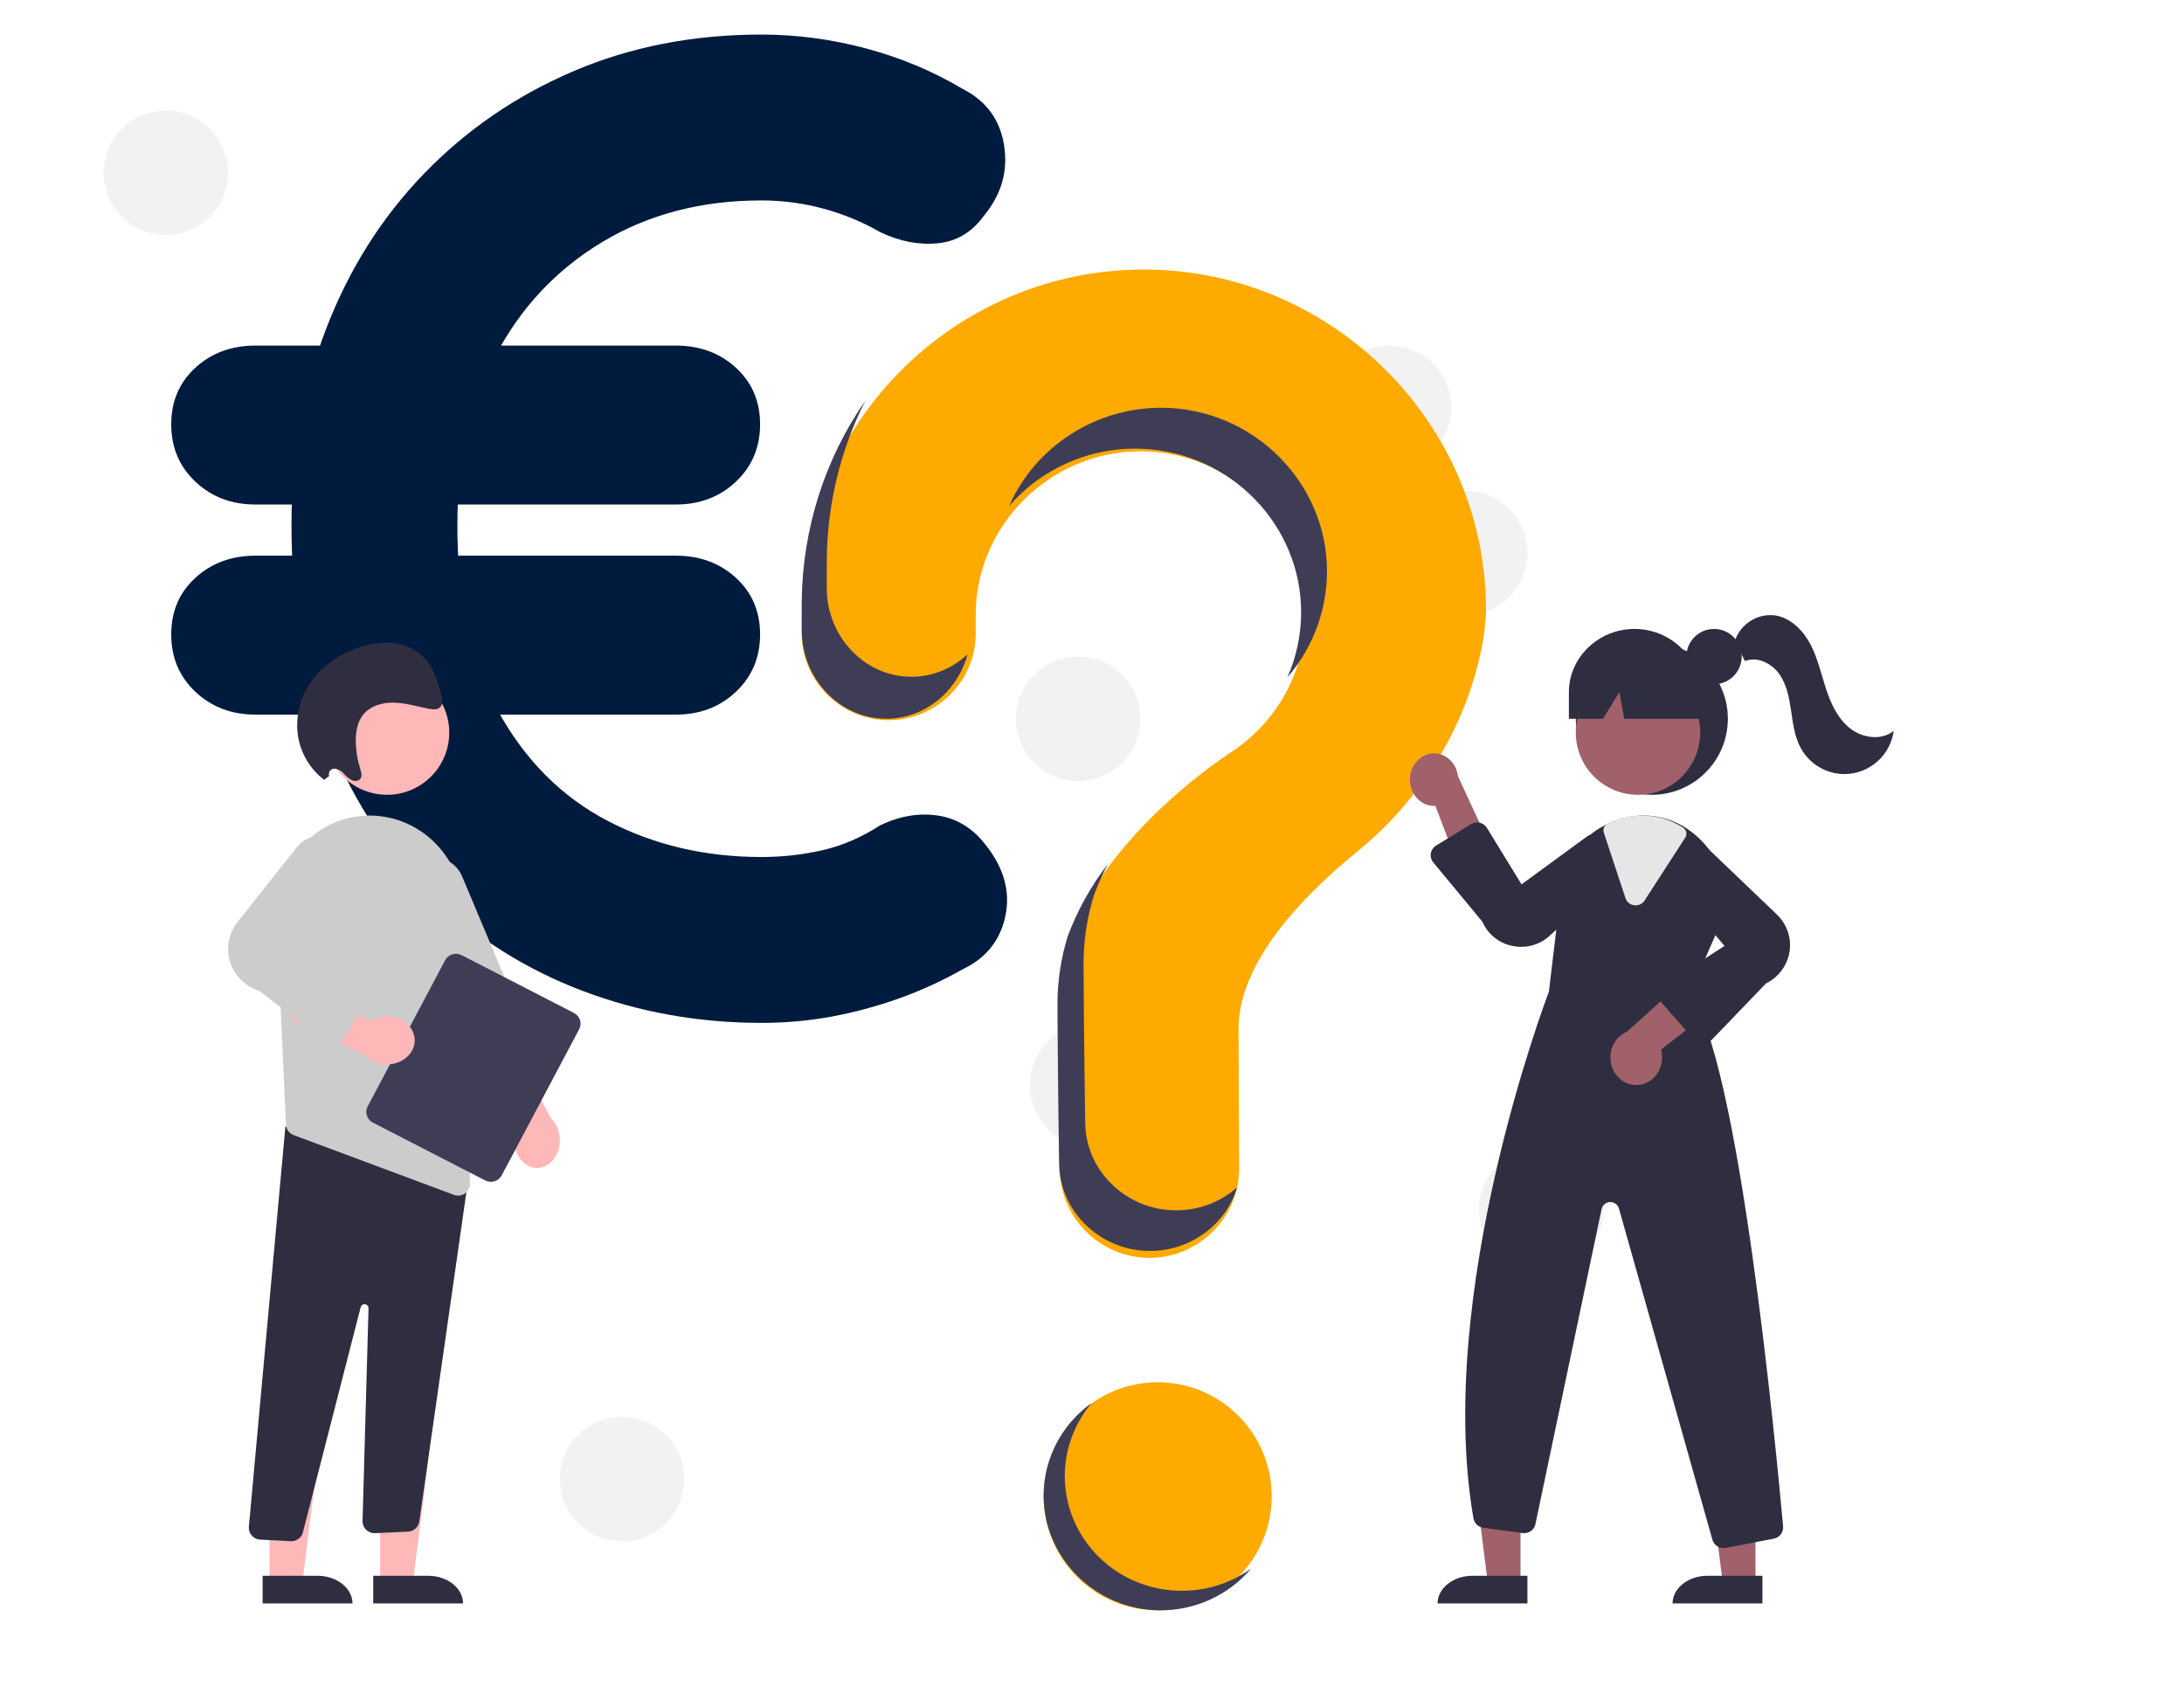
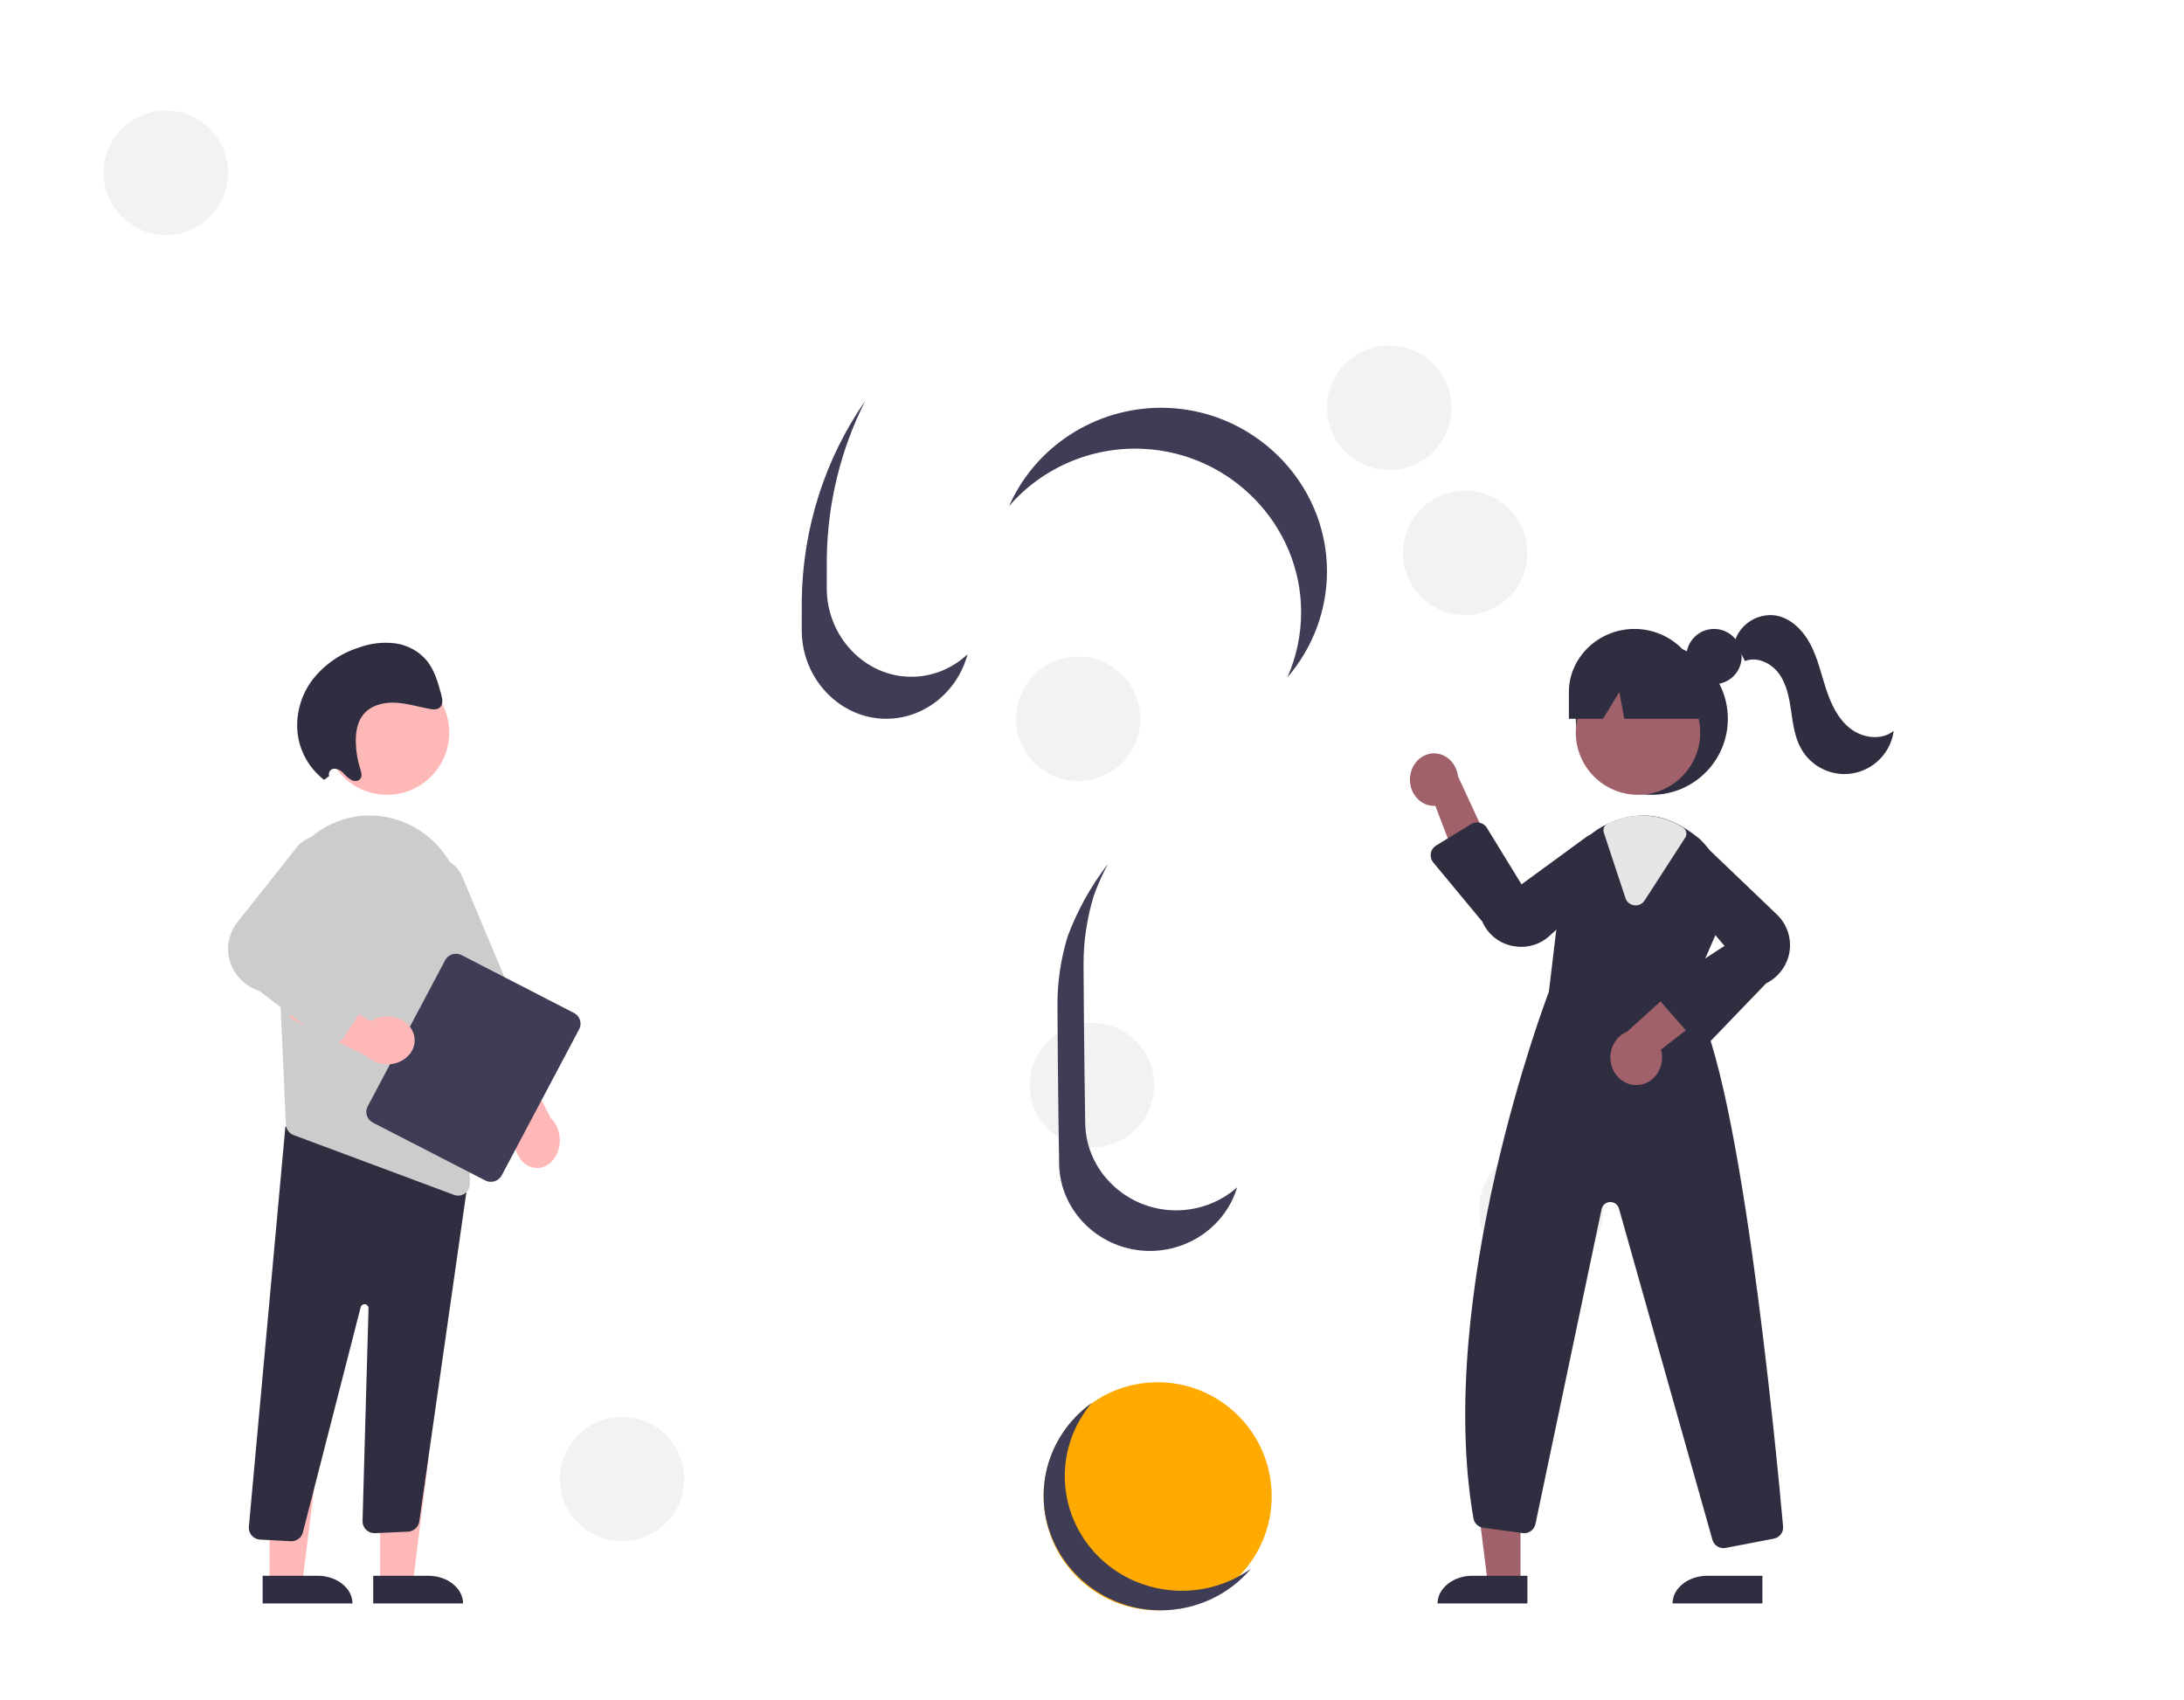
<svg xmlns="http://www.w3.org/2000/svg" width="316px" height="246px" viewBox="0 0 316 246" version="1.1">
  <title>keyword-research copy 28</title>
  <g id="Page-1" stroke="none" stroke-width="1" fill="none" fill-rule="evenodd">
    <g id="keyword-research-copy-28">
      <rect id="Rectangle" fill="#FFFFFF" x="0" y="0" width="316" height="246" />
      <g id="€" transform="translate(24.775, 5)" fill="#011B3E" fill-rule="nonzero">
-         <path d="M12.2,98.4 C8.733,98.4 5.833,97.3 3.5,95.1 C1.167,92.9 0,90.133 0,86.8 C0,83.467 1.167,80.733 3.5,78.6 C5.833,76.467 8.733,75.4 12.2,75.4 L73,75.4 C76.467,75.4 79.367,76.467 81.7,78.6 C84.033,80.733 85.2,83.467 85.2,86.8 C85.2,90.133 84.033,92.9 81.7,95.1 C79.367,97.3 76.467,98.4 73,98.4 L12.2,98.4 Z M12.2,68 C8.733,68 5.833,66.9 3.5,64.7 C1.167,62.5 0,59.733 0,56.4 C0,53.067 1.167,50.333 3.5,48.2 C5.833,46.067 8.733,45 12.2,45 L73,45 C76.467,45 79.367,46.067 81.7,48.2 C84.033,50.333 85.2,53.067 85.2,56.4 C85.2,59.733 84.033,62.5 81.7,64.7 C79.367,66.9 76.467,68 73,68 L12.2,68 Z M85.4,143 C76.333,143 67.733,141.467 59.6,138.4 C51.467,135.333 44.233,130.8 37.9,124.8 C31.567,118.8 26.567,111.3 22.9,102.3 C19.233,93.3 17.4,82.867 17.4,71 C17.4,60.733 19.067,51.267 22.4,42.6 C25.733,33.933 30.467,26.433 36.6,20.1 C42.733,13.767 49.933,8.833 58.2,5.3 C66.467,1.767 75.533,0 85.4,0 C90.467,0 95.5,0.667 100.5,2 C105.5,3.333 110.133,5.267 114.4,7.8 C117.867,9.533 119.9,12.267 120.5,16 C121.1,19.733 120.133,23.133 117.6,26.2 C115.867,28.6 113.633,29.933 110.9,30.2 C108.167,30.467 105.4,29.933 102.6,28.6 C100.067,27.133 97.333,26 94.4,25.2 C91.467,24.4 88.467,24 85.4,24 C76.733,24 69.067,26 62.4,30 C55.733,34 50.567,39.5 46.9,46.5 C43.233,53.5 41.4,61.667 41.4,71 C41.4,81.8 43.367,90.767 47.3,97.9 C51.233,105.033 56.533,110.333 63.2,113.8 C69.867,117.267 77.267,119 85.4,119 C88.467,119 91.433,118.667 94.3,118 C97.167,117.333 99.933,116.133 102.6,114.4 C105.4,113.067 108.167,112.6 110.9,113 C113.633,113.4 115.933,114.8 117.8,117.2 C120.467,120.533 121.433,123.967 120.7,127.5 C119.967,131.033 117.933,133.6 114.6,135.2 C111.533,136.933 108.4,138.367 105.2,139.5 C102,140.633 98.767,141.5 95.5,142.1 C92.233,142.7 88.867,143 85.4,143 Z" id="Shape" />
-       </g>
+         </g>
      <g id="Group-46" transform="translate(15, 16)">
        <path d="M152.5,184 C161.607,184 169,191.393 169,200.5 C169,209.607 161.607,217 152.5,217 C143.393,217 136,209.607 136,200.5 C136,191.393 143.393,184 152.5,184 Z" id="Fill-1" fill="#FFAA01" />
        <path d="M197,55 C201.967,55 206,59.033 206,64 C206,68.967 201.967,73 197,73 C192.033,73 188,68.967 188,64 C188,59.033 192.033,55 197,55 Z" id="Fill-4" fill="#F2F2F2" />
        <path d="M9,0 C13.967,0 18,4.033 18,9 C18,13.967 13.967,18 9,18 C4.033,18 0,13.967 0,9 C0,4.033 4.033,0 9,0 Z" id="Fill-5" fill="#F2F2F2" />
        <path d="M186,34 C190.967,34 195,38.033 195,43 C195,47.967 190.967,52 186,52 C181.033,52 177,47.967 177,43 C177,38.033 181.033,34 186,34 Z" id="Fill-6" fill="#F2F2F2" />
        <path d="M141,79 C145.967,79 150,83.033 150,88 C150,92.967 145.967,97 141,97 C136.033,97 132,92.967 132,88 C132,83.033 136.033,79 141,79 Z" id="Fill-7" fill="#F2F2F2" />
        <path d="M75,189 C79.967,189 84,193.033 84,198 C84,202.967 79.967,207 75,207 C70.033,207 66,202.967 66,198 C66,193.033 70.033,189 75,189 Z" id="Fill-8" fill="#F2F2F2" />
        <path d="M143,132 C147.967,132 152,136.033 152,141 C152,145.967 147.967,150 143,150 C138.033,150 134,145.967 134,141 C134,136.033 138.033,132 143,132 Z" id="Fill-9" fill="#F2F2F2" />
        <path d="M208,150 C212.967,150 217,154.033 217,159 C217,163.967 212.967,168 208,168 C203.033,168 199,163.967 199,159 C199,154.033 203.033,150 208,150 Z" id="Fill-10" fill="#F2F2F2" />
-         <path d="M150.142,23.001 C123.335,23.19 101.386,44.833 101.005,71.464 C101.001,71.71 101,73.439 101,75.7 C101,82.558 106.68,88.201 113.583,88.202 L113.583,88.202 C120.489,88.201 126.171,82.554 126.171,75.692 C126.171,75.688 126.171,75.685 126.171,75.681 C126.17,74.143 126.169,73.079 126.169,73.013 C126.169,73.011 126.169,73.01 126.169,73.008 C126.169,60.001 136.942,49.298 150.034,49.298 C163.126,49.298 173.899,60.001 173.899,73.008 C173.899,81.081 169.748,88.619 162.906,92.974 L162.91,92.979 C162.91,92.979 145.001,104.434 139.541,120.147 L139.546,120.148 C138.586,123.367 138.099,126.708 138.102,130.065 C138.102,131.445 138.183,143.521 138.341,153.322 C138.456,160.313 144.276,166.002 151.314,166 L151.314,166 C158.432,166 164.288,160.181 164.288,153.11 C164.288,153.083 164.288,153.056 164.288,153.03 C164.233,144.054 164.203,133.602 164.203,132.843 C164.203,123.195 173.572,113.581 181.268,107.312 C190.129,100.093 196.506,90.254 199.068,79.157 C199.635,76.872 199.947,74.532 200,72.179 C200,72.179 200,72.179 200,72.179 C200,45.201 177.655,23 150.5,23 C150.381,23 150.262,23 150.142,23.001 Z" id="Fill-12" fill="#FFAA01" />
        <path d="M224,77 C230.071,77 235,81.929 235,88 C235,94.071 230.071,99 224,99 C217.929,99 213,94.071 213,88 C213,81.929 217.929,77 224,77 Z" id="Fill-14" fill="#2F2E41" />
        <polygon id="Fill-15" fill="#A0616A" points="204.999 213 200.256 213 198 195 205 195" />
        <path d="M198.023,212 L206,212 L206,216 L193,216 C193,216 193,216 193,216 C193,213.806 195.267,212 198.023,212 Z" id="Fill-16" fill="#2F2E41" />
-         <polygon id="Fill-17" fill="#A0616A" points="238.999 213 234.256 213 232 195 239 195" />
        <path d="M232.023,212 L240,212 L240,216 L227,216 C227,216 227,216 227,216 C227,213.806 229.267,212 232.023,212 Z" id="Fill-18" fill="#2F2E41" />
        <path d="M222,81 C226.967,81 231,85.033 231,90 C231,94.967 226.967,99 222,99 C217.033,99 213,94.967 213,90 C213,85.033 217.033,81 222,81 Z" id="Fill-19" fill="#A0616A" />
-         <path d="M229.463,127.881 L233.525,118.558 C235.543,114.086 234.509,108.798 230.956,105.412 C230.599,105.06 230.22,104.73 229.821,104.426 C227.817,102.86 225.346,102.006 222.801,102 C221.09,102.007 219.4,102.382 217.848,103.1 C217.714,103.159 217.585,103.222 217.452,103.285 C217.197,103.407 216.946,103.54 216.702,103.676 C213.477,105.526 211.319,108.804 210.898,112.494 L209.105,127.501 C208.654,128.679 192.566,171.218 198.192,203.694 C198.315,204.404 198.889,204.956 199.604,205.05 L205.309,205.825 C206.168,205.942 206.982,205.369 207.16,204.522 L216.731,158.951 C216.857,158.355 217.388,157.924 217.999,157.924 C218.576,157.924 219.088,158.31 219.245,158.866 L232.767,206.789 C232.965,207.502 233.62,208 234.361,208 C234.469,208 234.576,207.989 234.683,207.97 L241.651,206.63 C242.486,206.474 243.072,205.699 242.993,204.854 C241.969,193.447 236.527,136.312 229.463,127.881 Z" id="Fill-20" fill="#2F2E41" />
+         <path d="M229.463,127.881 L233.525,118.558 C235.543,114.086 234.509,108.798 230.956,105.412 C227.817,102.86 225.346,102.006 222.801,102 C221.09,102.007 219.4,102.382 217.848,103.1 C217.714,103.159 217.585,103.222 217.452,103.285 C217.197,103.407 216.946,103.54 216.702,103.676 C213.477,105.526 211.319,108.804 210.898,112.494 L209.105,127.501 C208.654,128.679 192.566,171.218 198.192,203.694 C198.315,204.404 198.889,204.956 199.604,205.05 L205.309,205.825 C206.168,205.942 206.982,205.369 207.16,204.522 L216.731,158.951 C216.857,158.355 217.388,157.924 217.999,157.924 C218.576,157.924 219.088,158.31 219.245,158.866 L232.767,206.789 C232.965,207.502 233.62,208 234.361,208 C234.469,208 234.576,207.989 234.683,207.97 L241.651,206.63 C242.486,206.474 243.072,205.699 242.993,204.854 C241.969,193.447 236.527,136.312 229.463,127.881 Z" id="Fill-20" fill="#2F2E41" />
        <path d="M189.023,96.385 C189.008,96.53 189,96.677 189,96.823 C189,98.897 190.566,100.604 192.47,100.604 C192.54,100.604 192.609,100.601 192.679,100.597 L197.416,113 L201,107.213 L195.952,96.321 C195.732,94.432 194.239,93 192.491,93 C190.721,93 189.217,94.468 189.023,96.385 Z" id="Fill-21" fill="#A0616A" />
        <path d="M222.205,140.969 C224.066,140.731 225.482,139.028 225.482,137.028 C225.482,136.637 225.428,136.247 225.321,135.873 L236,127.57 L229.571,125 L220.415,133.278 C218.965,133.864 218,135.355 218,137.01 C218,139.199 219.687,141 221.738,141 C221.895,141 222.051,140.99 222.205,140.969 Z" id="Fill-22" fill="#A0616A" />
        <path d="M205.116,121 C204.707,121 204.299,120.96 203.898,120.881 C201.928,120.51 200.271,119.19 199.484,117.364 L192.377,108.787 C192.133,108.493 192,108.124 192,107.744 C192,107.174 192.299,106.644 192.788,106.344 L197.843,103.246 C198.107,103.085 198.41,103 198.719,103 C199.299,103 199.839,103.301 200.14,103.791 L205.149,111.959 L214.74,104.942 C215.255,104.675 215.827,104.536 216.408,104.536 C218.379,104.536 220,106.141 220,108.091 C220,109.048 219.61,109.965 218.919,110.634 L209.345,119.278 C208.221,120.381 206.7,121.001 205.116,121 Z" id="Fill-23" fill="#2F2E41" />
        <path d="M231.397,135 C231.384,135 231.371,135 231.357,135 C230.867,134.988 230.405,134.773 230.086,134.41 L225.416,129.075 C225.147,128.768 225,128.378 225,127.974 C225,127.409 225.289,126.88 225.769,126.567 L234.514,120.859 L226.592,111.533 C226.244,110.965 226.06,110.315 226.06,109.654 C226.06,107.649 227.745,106 229.792,106 C230.722,106 231.619,106.341 232.306,106.954 L241.935,116.167 C243.25,117.343 244,119.009 244,120.753 C244,123.089 242.653,125.236 240.524,126.293 L232.655,134.469 C232.328,134.808 231.873,135 231.397,135 Z" id="Fill-24" fill="#2F2E41" />
        <path d="M221.657,115 C221.59,115 221.524,114.996 221.457,114.987 C220.865,114.916 220.367,114.509 220.185,113.948 L217.051,104.459 C216.889,103.965 217.124,103.424 217.597,103.198 L217.699,103.151 C217.791,103.107 217.883,103.064 217.976,103.023 C219.437,102.354 221.028,102.005 222.64,102 C224.731,102.004 226.776,102.611 228.523,103.746 C229.007,104.064 229.146,104.716 228.832,105.2 L222.952,114.296 C222.672,114.735 222.183,115.001 221.657,115 Z" id="Fill-25" fill="#E6E6E6" />
        <path d="M233,75 C235.208,75 237,76.792 237,79 C237,81.208 235.208,83 233,83 C230.792,83 229,81.208 229,79 C229,76.792 230.792,75 233,75 Z" id="Fill-26" fill="#2F2E41" />
        <path d="M221.492,75 C216.285,75 212,79.124 212,84.135 L212,88 L216.94,88 L219.302,84.135 L220.011,88 L235,88 L230.984,84.135 C230.984,79.124 226.7,75 221.492,75 Z" id="Fill-27" fill="#2F2E41" />
        <path d="M236,76.778 C236.798,74.275 239.299,72.694 241.895,73.05 C244.133,73.425 245.902,75.228 246.956,77.243 C248.01,79.257 248.497,81.511 249.206,83.673 C249.914,85.833 250.919,88.006 252.709,89.405 C254.498,90.804 257.243,91.183 259,89.744 C258.523,93.31 255.456,96 251.868,96 C249.271,96 246.868,94.59 245.595,92.32 C244.668,90.666 244.429,88.727 244.153,86.85 C243.879,84.973 243.521,83.031 242.414,81.492 C241.308,79.953 239.236,78.948 237.477,79.649 L236,76.778 Z" id="Fill-28" fill="#2F2E41" />
        <path d="M116.851,81.922 C110.144,81.921 104.624,76.134 104.624,69.102 C104.623,66.783 104.625,65.01 104.628,64.759 C104.731,56.817 106.639,49.014 110.194,42 C104.355,50.38 101.143,60.46 101.005,70.837 C101.001,71.089 101,72.862 101,75.18 C101,82.212 106.52,87.999 113.228,88 C118.687,87.998 123.516,84.166 125,78.658 C122.762,80.762 119.858,81.926 116.851,81.922 Z" id="Fill-29" fill="#3F3D56" />
        <path d="M150.408,48.943 C163.125,49.542 173.259,60.023 173.259,72.579 C173.259,75.82 172.584,79.027 171.275,82 C174.969,77.721 177,72.281 177,66.661 C177,53.681 166.169,43 153.007,43 C143.47,43 134.799,48.608 131,57.234 C135.81,51.654 142.989,48.587 150.408,48.943 Z" id="Fill-30" fill="#3F3D56" />
        <path d="M155.161,159.124 C148.032,159.125 142.136,153.485 142.02,146.554 C141.86,136.837 141.777,124.865 141.777,123.497 C141.775,120.169 142.268,116.857 143.24,113.666 L143.236,113.665 C143.81,112.063 144.503,110.504 145.311,109 C142.832,112.212 140.86,115.764 139.459,119.541 L139.463,119.542 C138.491,122.734 137.998,126.045 138,129.374 C138,130.742 138.083,142.714 138.243,152.431 C138.358,159.362 144.255,165.001 151.384,165 C157.207,164.999 162.368,161.235 164,155.8 C161.585,157.942 158.429,159.128 155.161,159.124 Z" id="Fill-31" fill="#3F3D56" />
        <polygon id="Fill-32" fill="#FFB8B8" points="40.001 213 44.744 213 47 195 40 195" />
        <path d="M52,216 L39,216 L39,212 L46.977,212 C49.732,212 52,213.805 52,216 Z" id="Fill-33" fill="#2F2E41" />
        <polygon id="Fill-34" fill="#FFB8B8" points="24.001 213 28.743 213 31 195 24 195" />
        <path d="M36,216 L23,216 L23,212 L30.977,212 C33.732,212 36,213.805 36,216 Z" id="Fill-35" fill="#2F2E41" />
        <path d="M27.062,206.997 L22.637,206.767 C21.724,206.72 21,205.964 21,205.06 C21,205.024 21.001,204.987 21.004,204.951 L26.293,147 L50.653,153.504 L53,152.871 L45.661,204.172 C45.533,204.965 44.859,205.567 44.05,205.615 L39.279,205.835 C39.247,205.837 39.215,205.838 39.183,205.838 C38.236,205.838 37.456,205.066 37.456,204.128 C37.456,204.113 37.456,204.097 37.456,204.081 L38.321,173.291 C38.321,173.286 38.321,173.28 38.321,173.275 C38.321,172.962 38.061,172.705 37.745,172.705 C37.473,172.705 37.237,172.896 37.181,173.159 L28.845,205.638 C28.683,206.429 27.972,207.003 27.156,207 C27.125,207 27.094,206.999 27.062,206.997 Z" id="Fill-36" fill="#2F2E41" />
        <path d="M41,81 C45.967,81 50,85.033 50,90 C50,94.967 45.967,99 41,99 C36.033,99 32,94.967 32,90 C32,85.033 36.033,81 41,81 Z" id="Fill-37" fill="#FFB8B8" />
        <path d="M25.016,116.681 L26.006,138.665 L26.363,146.663 C26.392,147.373 26.839,147.998 27.49,148.238 L50.703,156.894 C50.891,156.966 51.09,157.002 51.29,157 C51.292,157 51.295,157 51.298,157 C52.232,157 53,156.209 53,155.248 C53,155.23 53,155.212 52.999,155.193 L52.047,115.666 C51.919,109.003 47.163,103.321 40.779,102.206 C40.555,102.171 40.326,102.135 40.098,102.104 C36.201,101.606 32.283,102.911 29.409,105.666 C26.432,108.484 24.821,112.523 25.016,116.681 L25.016,116.681 Z" id="Fill-38" fill="#CCCCCC" />
        <path d="M61.722,152.812 C60.358,152.296 59.422,150.745 59.422,149.002 C59.422,148.209 59.615,147.434 59.978,146.776 L53,135.455 L59.021,135 L64.725,145.821 C65.528,146.579 66,147.751 66,148.992 C66,151.19 64.517,153 62.715,153 C62.378,153 62.043,152.937 61.722,152.812 Z" id="Fill-39" fill="#FFB8B8" />
        <path d="M56.293,143.87 C55.867,143.698 55.527,143.362 55.351,142.938 L43.361,114.402 C43.123,113.836 43,113.228 43,112.613 C43,110.082 45.085,108 47.618,108 C49.476,108 51.16,109.12 51.878,110.831 L63.867,139.368 C64.234,140.243 63.816,141.264 62.94,141.632 L57.618,143.864 C57.195,144.043 56.717,144.045 56.293,143.87 Z" id="Fill-40" fill="#CCCCCC" />
        <path d="M38.197,144.09 L49.41,122.928 C49.858,122.086 50.927,121.755 51.782,122.194 L68.059,130.572 C68.913,131.013 69.248,132.068 68.803,132.91 L57.59,154.072 C57.142,154.914 56.073,155.245 55.218,154.806 L38.941,146.428 C38.087,145.987 37.752,144.932 38.197,144.09 Z" id="Fill-41" fill="#3F3D56" />
        <path d="M44.738,133.296 C44.161,131.955 42.689,131.062 41.053,131.062 C40.191,131.062 39.353,131.31 38.668,131.768 L27.02,125 L27,131.362 L38.064,136.813 C38.815,137.567 39.903,138 41.045,138 C43.214,138 45,136.436 45,134.536 C45,134.112 44.911,133.692 44.738,133.296 Z" id="Fill-42" fill="#FFB8B8" />
        <path d="M32.018,134.622 L22.551,127.4 C19.839,126.523 18,124.061 18,121.306 C18,119.822 18.533,118.384 19.508,117.235 L28.104,106.387 C28.849,105.51 29.966,105 31.143,105 C33.298,105 35.07,106.707 35.07,108.782 C35.07,109.283 34.967,109.778 34.767,110.24 L27.966,120.953 L37.961,125.519 C38.594,125.808 39,126.425 39,127.101 C39,127.432 38.902,127.756 38.719,128.036 L34.684,134.185 C34.408,134.604 33.96,134.892 33.452,134.976 C33.442,134.977 33.432,134.979 33.422,134.98 C32.923,135.053 32.415,134.923 32.018,134.622 Z" id="Fill-43" fill="#CCCCCC" />
        <path d="M32.627,96.282 C32.598,96.198 32.583,96.11 32.583,96.021 C32.583,95.602 32.915,95.25 33.339,95.218 C33.854,95.245 34.335,95.479 34.671,95.865 C35.011,96.252 35.408,96.588 35.847,96.862 C36.303,97.088 36.92,97.055 37.18,96.624 C37.424,96.219 37.256,95.677 37.109,95.206 C36.733,94.009 36.523,92.768 36.484,91.515 C36.442,90.118 36.642,88.659 37.427,87.568 C38.44,86.161 40.252,85.627 41.966,85.666 C43.681,85.704 45.367,86.226 47.066,86.556 C47.652,86.67 48.341,86.728 48.733,86.28 C49.15,85.804 48.997,85.033 48.82,84.39 C48.36,82.721 47.871,80.996 46.802,79.648 C45.646,78.248 43.994,77.331 42.18,77.083 C40.439,76.87 38.67,77.068 37.021,77.66 C34.335,78.495 31.97,80.119 30.245,82.314 C28.467,84.647 27.698,87.583 28.108,90.474 C28.508,92.992 29.862,95.268 31.896,96.841 L32.627,96.282 Z" id="Fill-44" fill="#2F2E41" />
        <path d="M149.24,212.794 C143.071,210.162 139.063,204.17 139.063,197.579 C139.063,193.718 140.439,189.975 142.952,187 C138.587,190.122 136,195.109 136,200.404 C136,209.508 143.649,217 152.943,217 C157.991,217 162.783,214.791 166,210.981 C161.146,214.456 154.752,215.148 149.24,212.794 Z" id="Fill-45" fill="#3F3D56" />
      </g>
    </g>
  </g>
</svg>